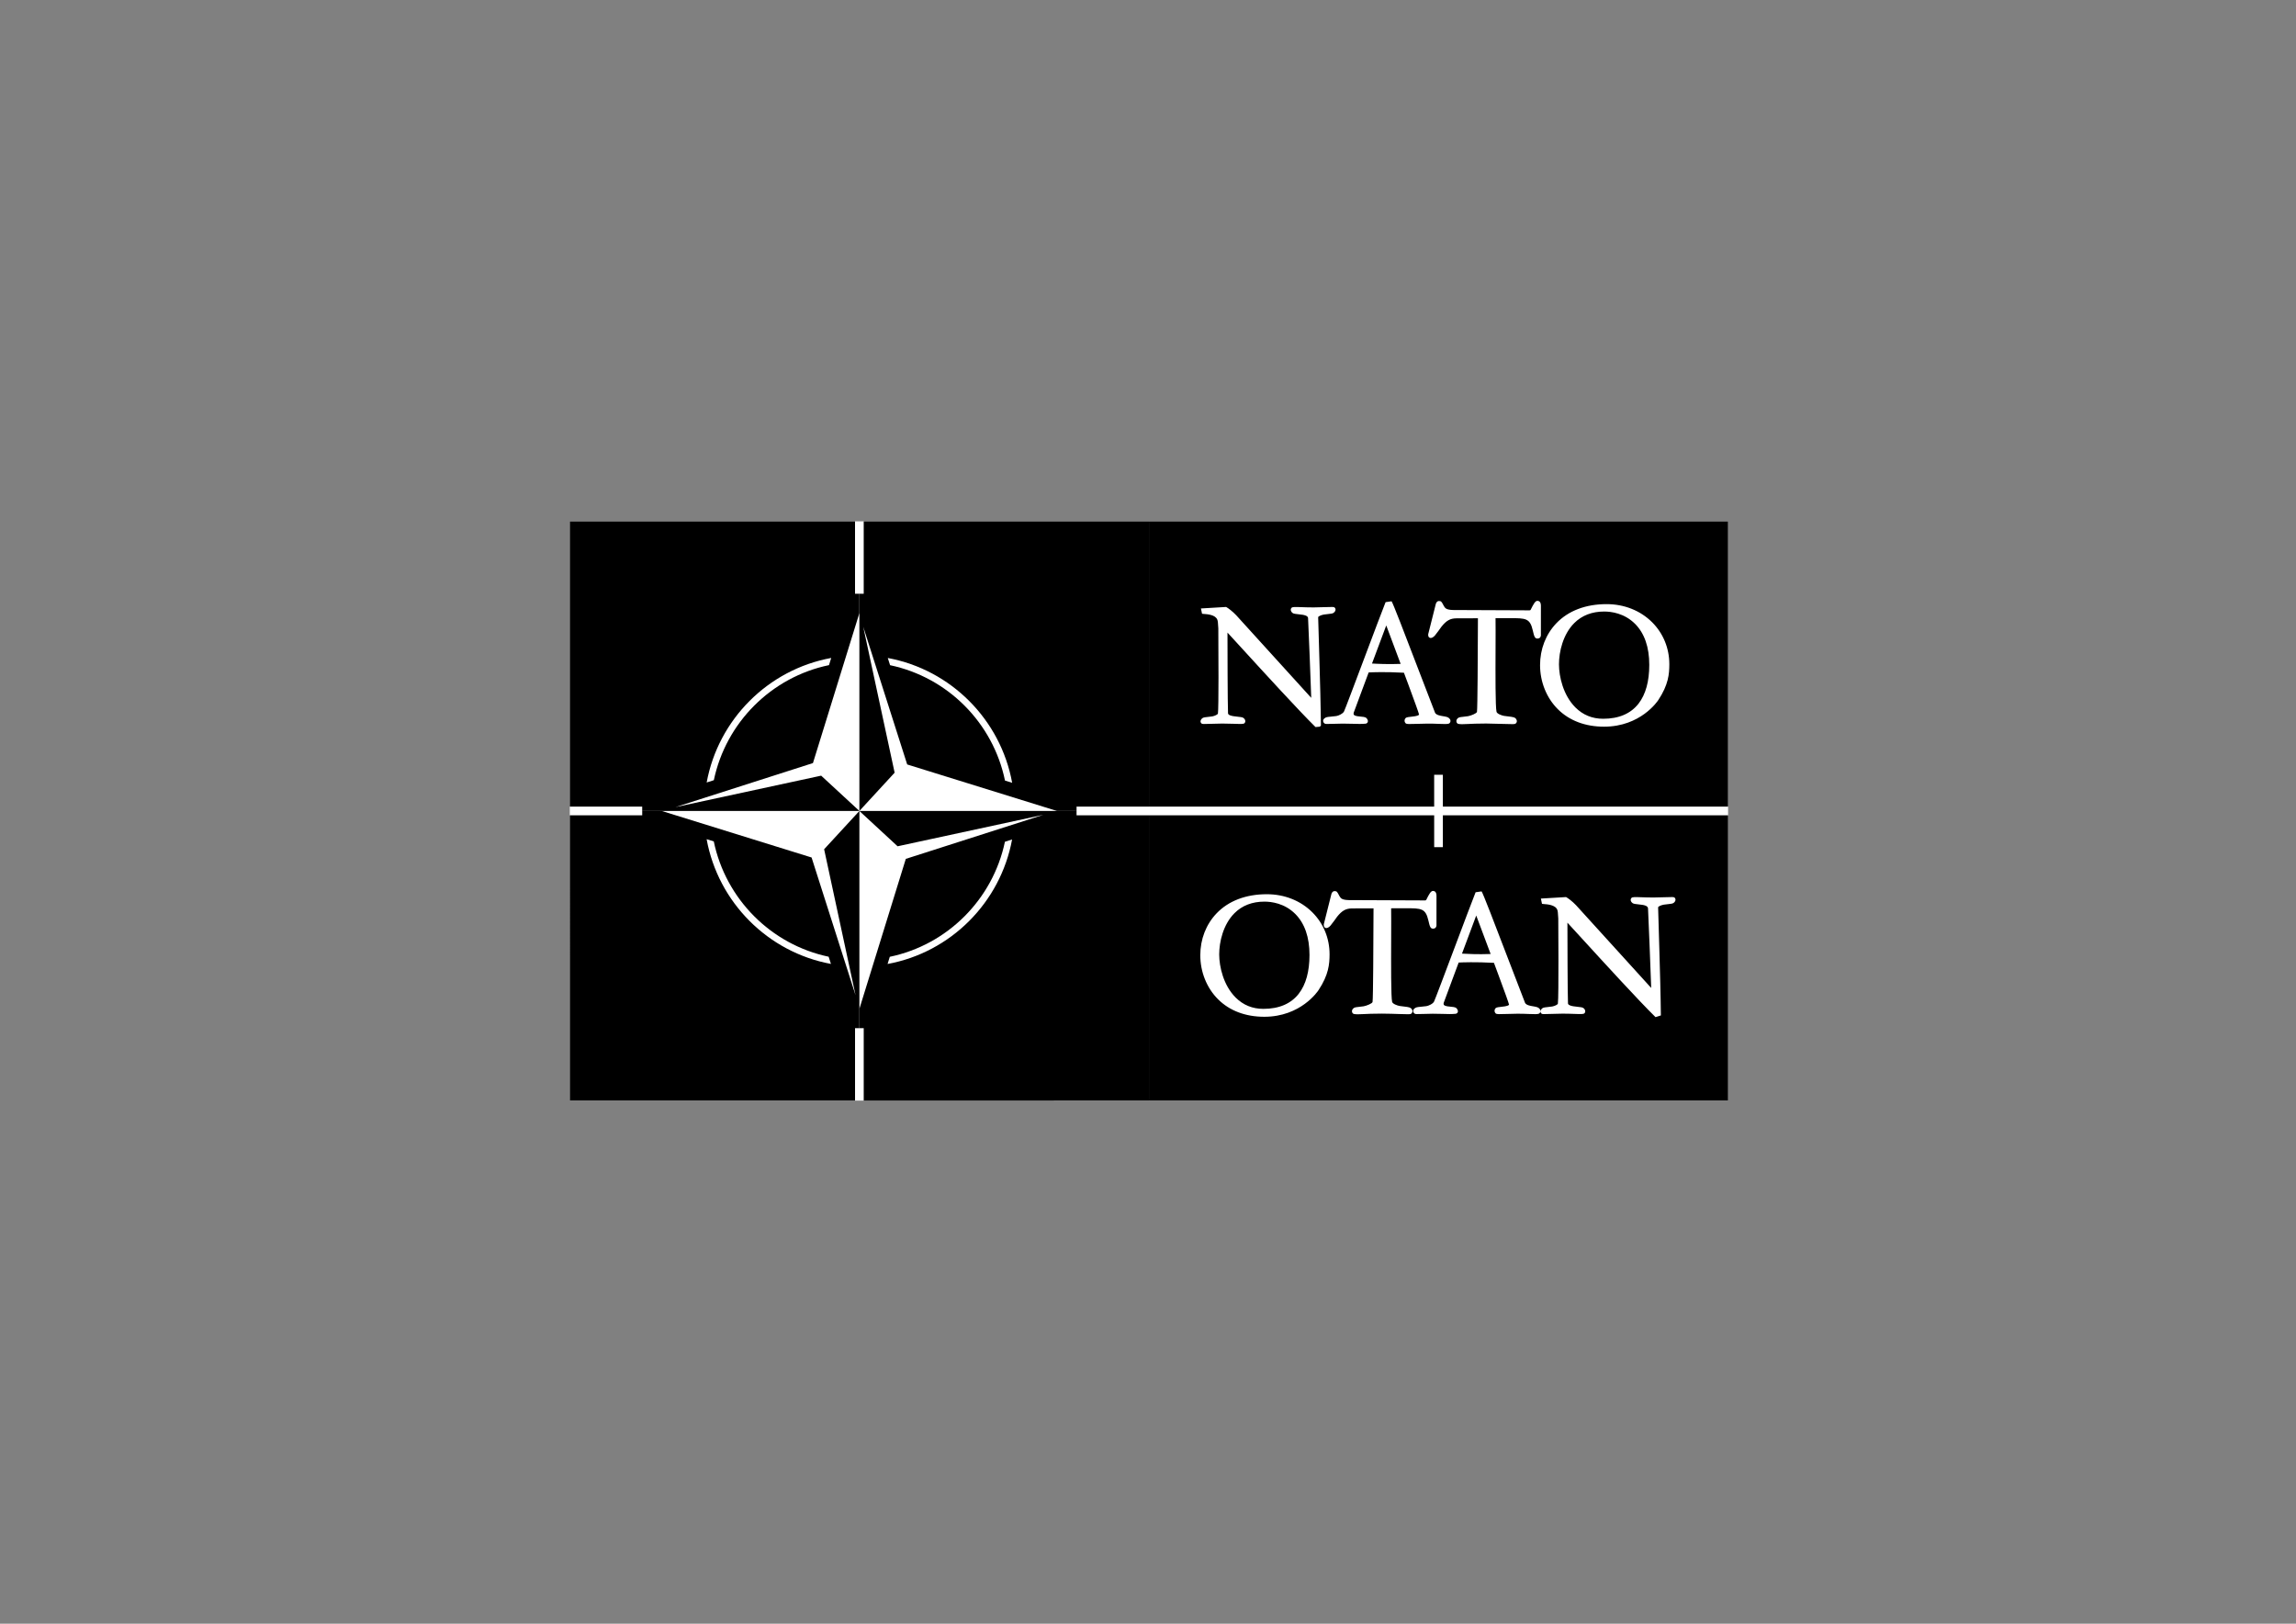
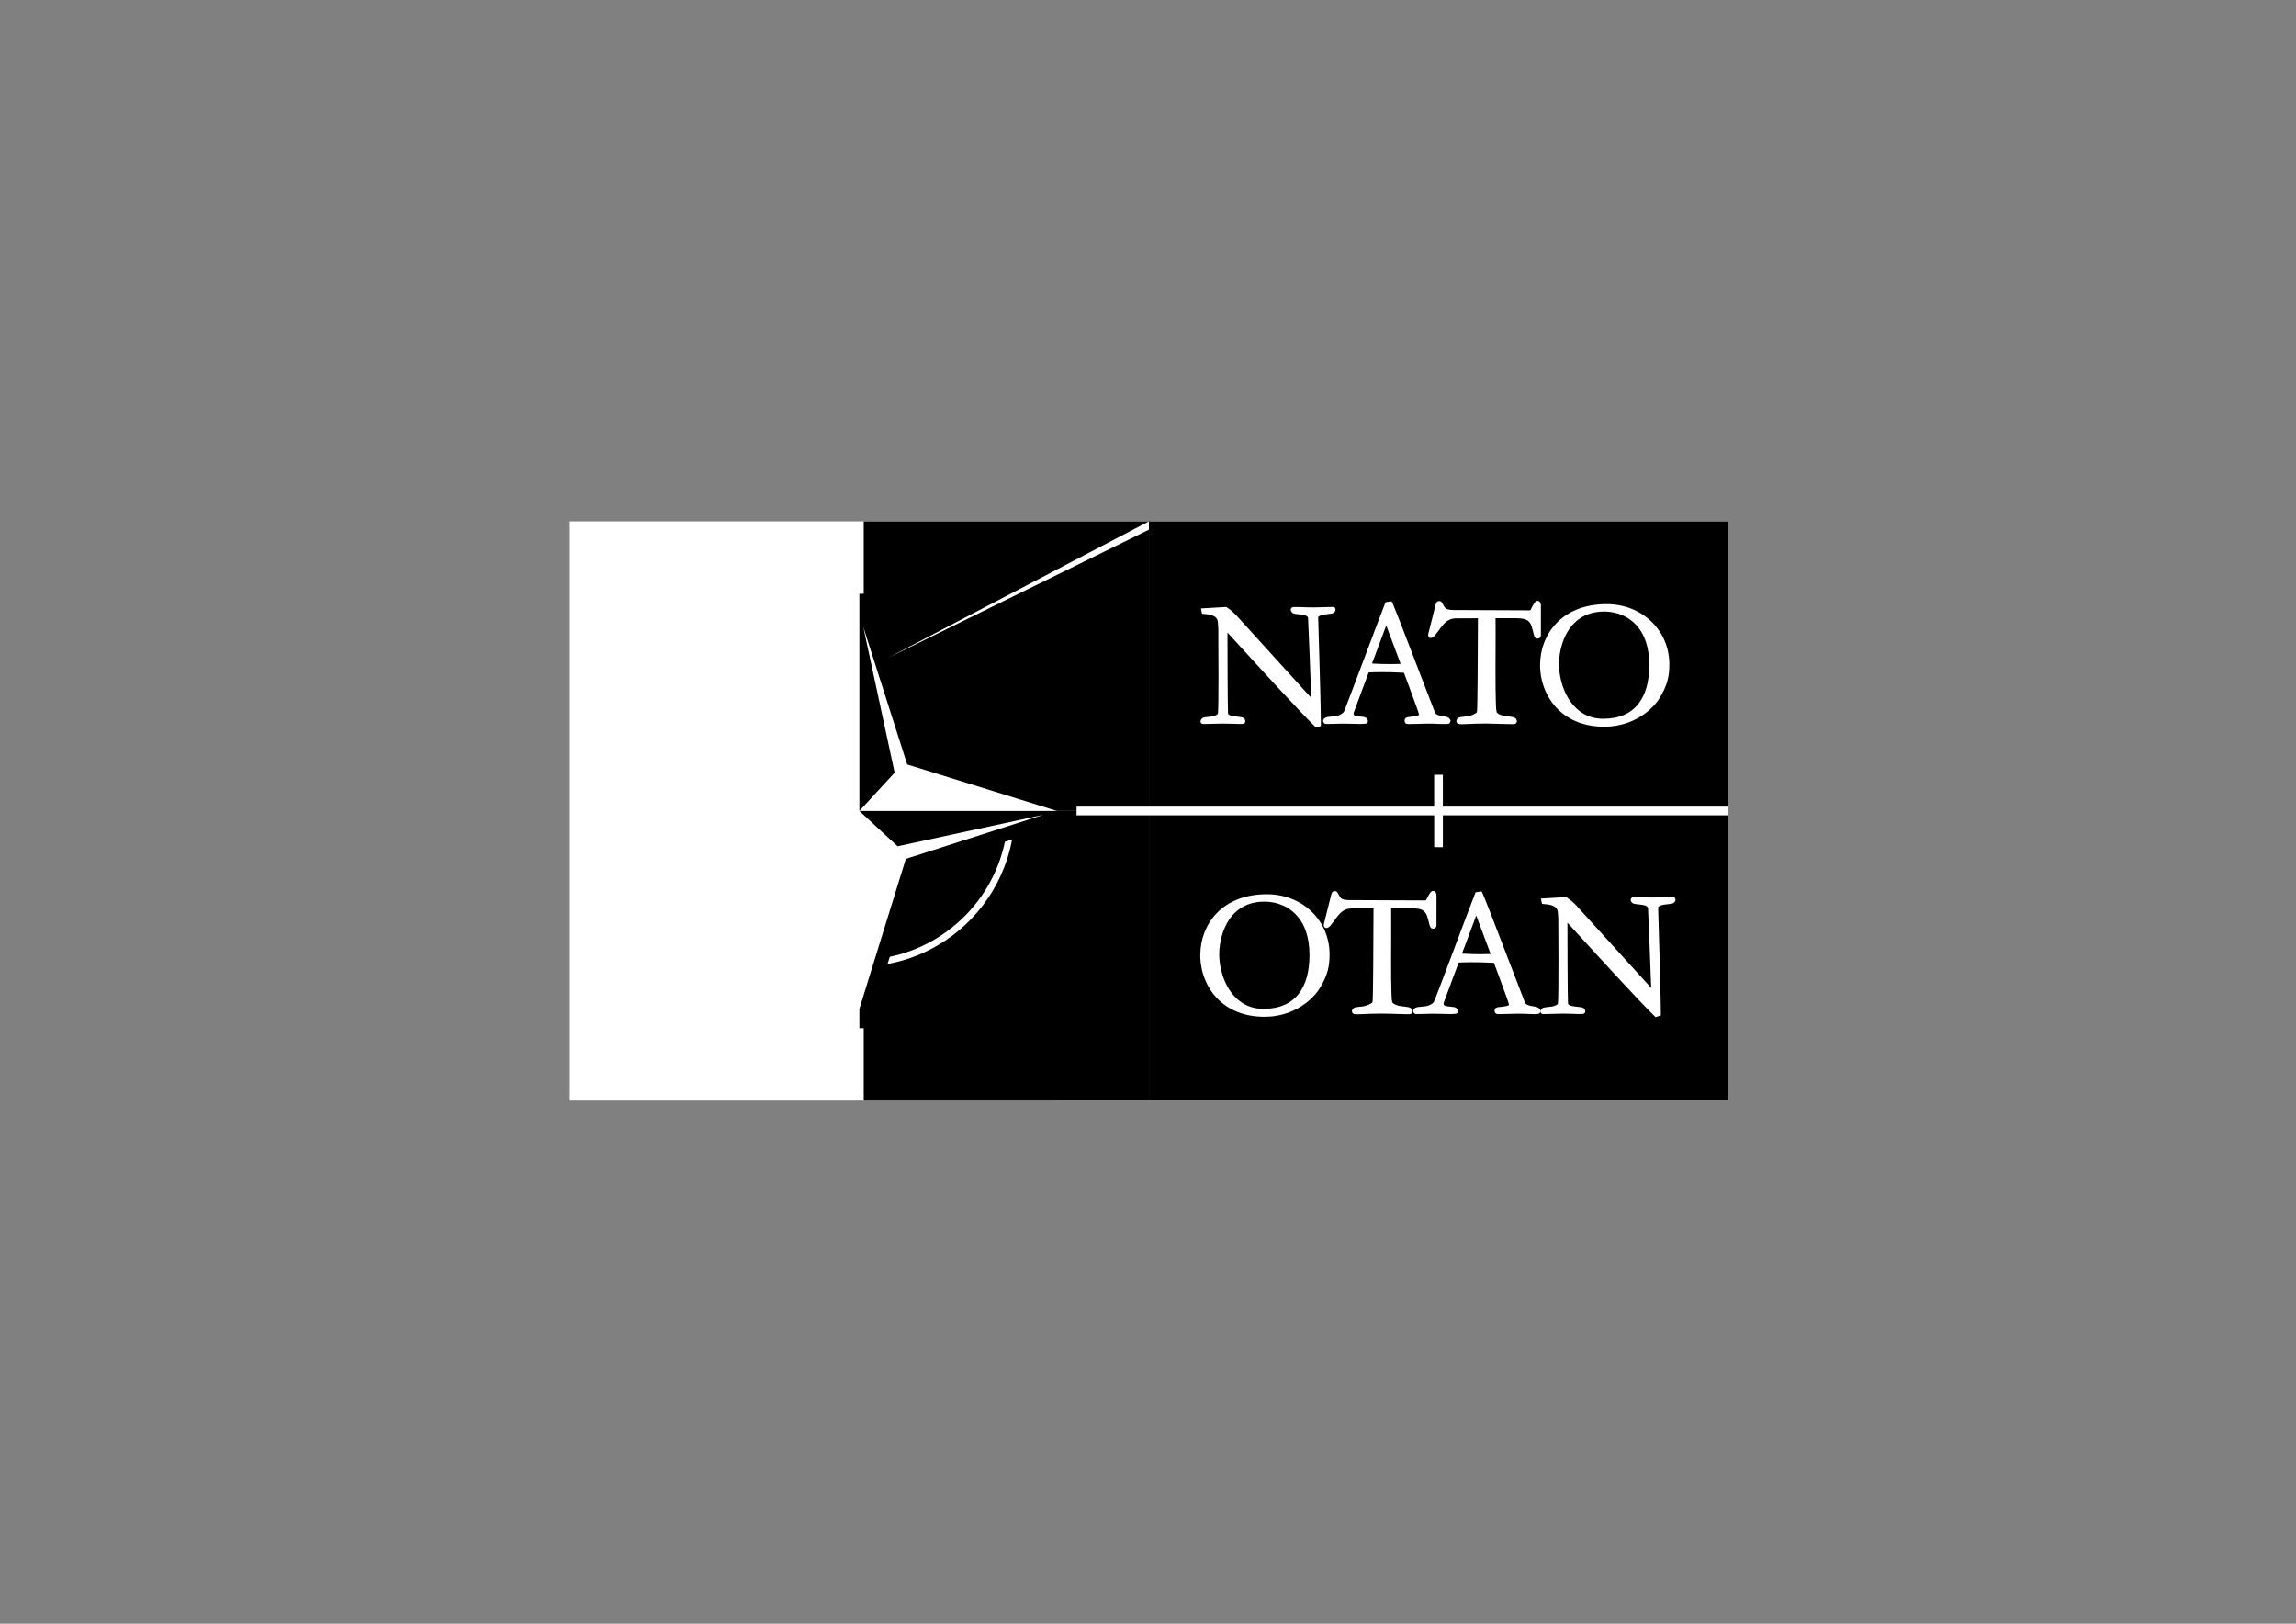
<svg xmlns="http://www.w3.org/2000/svg" id="Ebene_1" x="0px" y="0px" width="841.891px" height="595.281px" viewBox="0 0 841.891 595.281" xml:space="preserve">
  <rect x="0" y="0" width="841.891" height="595.281" fill="#808080" stroke="none" />
  <g>
    <path fill="#FFFFFF" d="M633.65,403.489H208.939V191.136H633.65V403.489z" />
-     <path d="M235.485,298.908h-26.546l0.002,104.581h104.582v-26.542h1.596v-79.635l-12.929,14.039l11.521,53.515l-16.124-50.498  l-54.91-17.048l-7.193-0.004v1.594L235.485,298.908L235.485,298.908z M259.102,307.658l2.624,0.815  c4.387,21.162,21.007,37.835,42.121,42.277l0.844,2.641C281.568,349.112,263.344,330.831,259.102,307.658L259.102,307.658z" />
-     <path d="M313.519,217.68V191.14H208.939l-0.001,104.583h26.543v1.589h79.639l-14.019-12.94l-53.432,11.534l50.423-16.151  l17.027-54.986l0.002,72.545v-79.63h-1.601L313.519,217.68L313.519,217.68z M304.791,241.216l-0.817,2.628  c-21.134,4.392-37.789,21.036-42.228,42.185l-2.629,0.844C263.399,263.71,281.647,245.46,304.791,241.216z" />
-     <path d="M421.293,191.136H316.705v26.542h-1.587v79.632l12.922-14.033l-11.517-53.513l16.123,50.498l54.905,17.047h7.198v-1.591  h26.542L421.293,191.136L421.293,191.136z M325.535,241.233c23.132,4.281,41.363,22.568,45.599,45.75l-2.625-0.811  c-4.384-21.178-21.012-37.862-42.136-42.303L325.535,241.233L325.535,241.233z" />
+     <path d="M421.293,191.136H316.705v26.542h-1.587v79.632l12.922-14.033l-11.517-53.513l16.123,50.498l54.905,17.047h7.198v-1.591  h26.542L421.293,191.136L421.293,191.136z c23.132,4.281,41.363,22.568,45.599,45.75l-2.625-0.811  c-4.384-21.178-21.012-37.862-42.136-42.303L325.535,241.233L325.535,241.233z" />
    <path d="M394.749,298.908v-0.529h-0.002v-1.066h-79.629l14.011,12.946l53.435-11.534l-50.423,16.15l-17.024,54.985v7.088h1.077  v0.002h0.513v26.542l104.588-0.003V298.908H394.749z M371.112,307.76c-4.28,23.155-22.527,41.403-45.66,45.652l0.81-2.631  c21.126-4.395,37.781-21.034,42.218-42.177L371.112,307.76z" />
    <path d="M608.058,256.657c-0.259,0.402-6.495,9.756-19.897,9.756c-6.883,0-12.752-2.226-16.965-6.442  c-4.126-4.123-6.491-10-6.491-16.126c0-5.87,2.118-11.318,5.962-15.339c4.394-4.593,10.767-7.021,18.432-7.021  c6.486,0,12.421,2.366,16.714,6.66c4.055,4.056,6.292,9.509,6.292,15.351C612.103,247.069,611.791,251.032,608.058,256.657z   M563.761,234.109c-0.985,0-1.213-0.768-1.724-2.991c-1.028-4.494-2.595-4.494-8.415-4.491l-5.239,0.017  c0.039,2.366,0.025,6.571,0.006,11.024c-0.039,9.555-0.08,21.392,0.351,23.276c0.169,0.747,1.864,1.349,2.726,1.506l1.609,0.208  c1.668,0.198,2.429,0.287,2.886,0.993c0.393,0.601,0.308,1.229-0.218,1.634c-0.313,0.244-0.93,0.242-4.258,0.126  c-2.184-0.086-4.367-0.136-6.55-0.156c-3.168,0-5.229,0.102-6.731,0.174c-1.728,0.086-2.647,0.13-3.52-0.051  c-0.318-0.117-0.551-0.386-0.624-0.716c-0.091-0.394,0.008-0.807,0.267-1.119c0.464-0.567,0.904-0.613,2.078-0.74  c0.532-0.058,1.143-0.125,1.909-0.237c1.025-0.184,3.153-1.003,3.258-1.59c0.224-1.462,0.297-21.209,0.336-30.699l0.015-3.61  l-7.938,0.026c-2.214,0.02-3.634,0.822-5.417,3.046c-0.756,1.085-1.546,2.148-2.368,3.183c-0.476,0.59-1.269,1.177-1.95,0.894  c-0.254-0.104-0.659-0.413-0.561-1.303l2.768-11.005c0.089-0.43,0.439-1.163,1.176-1.163c0.821,0,0.967,0.266,1.569,1.399  l0.264,0.493c0.509,0.828,0.915,1.483,4.475,1.409l26.904,0.114c0.121,0,0.361-0.067,0.41-0.201  c1.048-2.106,1.669-3.281,2.471-3.281c0.585,0.002,1.29,0.323,1.29,1.828l-0.01,10.881  C564.941,233.688,564.48,234.109,563.761,234.109L563.761,234.109z M531.85,264.447c-0.048,0.327-0.232,0.623-0.51,0.808  c-0.59,0.244-1.599,0.214-3.658,0.13c-1.434-0.07-2.869-0.103-4.305-0.098c-1.324,0.016-2.646,0.048-3.973,0.096  c-2.74,0.089-3.549,0.102-3.922-0.15c-0.441-0.392-0.585-1.018-0.357-1.563c0.284-0.673,0.798-0.732,1.921-0.858  c0.486-0.052,1.066-0.12,1.816-0.234c0.388-0.075,1.284-0.251,1.482-0.575c-0.069-0.509-1.652-4.863-3.878-10.882l-1.676-4.488  c-6.866-0.37-11.507-0.185-12.933-0.106l-1.827,4.907l-0.585,1.568l-3.042,8.195c-0.113,0.341-0.118,0.604-0.01,0.791  c0.218,0.372,0.883,0.502,1.279,0.579c0.665,0.103,1.169,0.145,1.584,0.186c1.161,0.106,1.805,0.165,2.244,1.222  c0.122,0.293,0.101,0.627-0.06,0.901c-0.172,0.26-0.458,0.425-0.771,0.44c-1.465,0.138-2.87,0.093-4.49,0.039  c-1.285-0.052-2.567-0.074-3.852-0.067c-1.216,0.016-2.428,0.044-3.641,0.085c-2.249,0.068-2.667,0.068-2.926-0.092  c-0.337-0.197-0.563-0.541-0.604-0.928c-0.02-0.251,0.049-0.624,0.47-0.974c0.591-0.483,1.045-0.525,2.148-0.624  c0.544-0.052,1.253-0.115,2.224-0.245c0.752-0.101,2.397-0.819,2.827-1.685c0.351-0.694,3.951-10.263,7.434-19.517l0.148-0.396  c3.147-8.356,6.712-17.825,7.654-20.155l2.189-0.318c0.426,0.425,4.575,11.239,10.413,26.481  c2.818,7.364,5.254,13.729,5.556,14.427c0.476,0.803,1.84,1.034,2.57,1.156c1.903,0.307,2.233,0.424,2.714,0.967  C531.766,263.729,531.889,264.087,531.85,264.447L531.85,264.447z M484.305,266.051c-0.307,0.339-0.35,0.362-0.395,0.363  l-1.539,0.136c-5.958-5.846-19.184-20.314-27.083-28.958l-5.2-5.676c0.004,5.298,0.043,25.964,0.202,29.651  c0.138,0.667,1.326,0.882,1.962,0.995c0.827,0.12,1.446,0.188,1.893,0.237c1.257,0.135,1.694,0.184,2.163,0.751  c0.5,0.624,0.358,1.257,0.015,1.585c-0.344,0.327-1.117,0.314-3.763,0.223c-1.475-0.062-2.951-0.09-4.427-0.088  c-1.467,0.01-2.922,0.059-4.087,0.099c-2.662,0.093-3.159,0.093-3.426-0.087c-0.217-0.15-0.361-0.383-0.401-0.643  c-0.033-0.239-0.004-0.604,0.331-1.022c0.462-0.565,0.897-0.612,2.076-0.74c0.524-0.058,1.144-0.126,1.912-0.236  c0.919-0.167,1.996-0.712,2.048-1.04c0.302-1.824,0.208-23.165,0.143-31.229c-0.08-2.141-0.213-2.771-0.346-3.129  c-0.665-1.87-3.69-2.075-4.983-2.161c-0.316-0.022-0.504-0.034-0.637-0.065l-0.411-1.939l9.235-0.554  c0.784,0.43,2.304,1.563,3.7,3.032l27.513,30.29c-0.222-7.433-0.948-24.242-1.165-29.314c-0.143-0.804-1.37-1.027-1.962-1.136  c-0.919-0.133-1.585-0.203-1.979-0.248c-1.175-0.125-1.614-0.173-2.078-0.742c-0.498-0.624-0.36-1.259-0.018-1.585  c0.35-0.326,1.123-0.312,3.78-0.218c1.255,0.044,2.816,0.1,4.407,0.085c1.471-0.012,2.927-0.063,4.091-0.101  c2.658-0.09,3.159-0.095,3.427,0.092c0.218,0.148,0.361,0.382,0.396,0.643c0.033,0.233,0.004,0.603-0.331,1.018  c-0.462,0.567-0.902,0.612-2.076,0.74c-0.514,0.054-1.123,0.122-1.91,0.234c-1.134,0.204-2.05,0.745-2.041,0.935  c0.011,0.192,0.941,31.39,0.921,34.078l0.094,5.588L484.305,266.051L484.305,266.051z M421.293,191.136v104.575h104.584v-11.669  h3.187v11.67h104.583V191.136H421.293z M503.082,243.259c1.57,0.097,5.93,0.321,10.503,0.131l-5.277-14.096L503.082,243.259  L503.082,243.259z M588.225,224.198c-4.482,0-8.176,1.427-10.989,4.238c-4.129,4.13-5.596,10.515-5.596,15.117  c0,4.512,1.576,11.353,6.013,15.791c2.763,2.767,6.184,4.166,10.177,4.166c5.772,0,10.153-1.88,13.014-5.587  c2.596-3.361,3.907-8.127,3.907-14.167c0-6.521-1.758-11.583-5.215-15.046C595.609,224.785,590.765,224.198,588.225,224.198  L588.225,224.198z M614.024,330.695c-0.462,0.566-0.901,0.614-2.076,0.742c-0.494,0.052-1.113,0.12-1.911,0.233  c-1.139,0.207-2.053,0.746-2.044,0.938c0.009,0.225,0.939,31.387,0.926,34.079l0.087,5.587l-1.96,0.625  c-6.018-5.886-19.203-20.307-27.081-28.929l-5.226-5.7c0.011,5.297,0.045,25.97,0.209,29.653c0.138,0.665,1.361,0.887,1.955,0.993  c0.906,0.131,1.555,0.202,1.979,0.248c1.174,0.129,1.615,0.175,2.077,0.741c0.499,0.625,0.361,1.259,0.015,1.587  c-0.346,0.327-1.118,0.313-3.772,0.22c-1.47-0.063-2.942-0.09-4.418-0.087c-1.382,0.013-2.787,0.056-3.911,0.095  c-2.878,0.1-3.333,0.102-3.601-0.082c-0.216-0.15-0.36-0.383-0.396-0.644c-0.038-0.236-0.01-0.604,0.33-1.021  c0.458-0.567,0.897-0.616,2.071-0.74c0.562-0.061,1.165-0.131,1.911-0.236c0.945-0.173,1.996-0.707,2.049-1.039  c0.366-2.192,0.147-30.948,0.147-31.231c-0.085-2.14-0.218-2.769-0.346-3.133c-0.665-1.862-3.689-2.068-4.988-2.156  c-0.353-0.026-0.515-0.038-0.636-0.067l-0.406-1.938l9.231-0.554c0.787,0.433,2.313,1.566,3.699,3.03l27.519,30.29  c-0.227-7.376-0.945-24.154-1.166-29.222c-0.147-0.898-1.382-1.119-1.972-1.226c-0.936-0.138-1.609-0.208-1.978-0.247  c-1.169-0.128-1.607-0.175-2.074-0.746c-0.576-0.714-0.283-1.332-0.015-1.586c0.346-0.323,1.117-0.309,3.762-0.218  c1.26,0.044,2.828,0.099,4.424,0.085c1.364-0.015,2.732-0.047,4.1-0.099c2.695-0.092,3.148-0.095,3.421,0.09  c0.218,0.149,0.359,0.385,0.393,0.644C614.388,329.912,614.362,330.28,614.024,330.695L614.024,330.695z M564.846,370.805  c-0.053,0.329-0.237,0.623-0.515,0.808c-0.589,0.244-1.604,0.216-3.663,0.131c-1.428-0.069-2.862-0.103-4.295-0.099  c-1.415,0.012-2.732,0.053-3.897,0.092c-2.813,0.093-3.615,0.111-3.992-0.151c-0.442-0.389-0.586-1.015-0.357-1.559  c0.283-0.675,0.797-0.735,1.92-0.858c0.521-0.056,1.094-0.126,1.812-0.234c0.387-0.075,1.29-0.252,1.482-0.577  c-0.062-0.481-1.604-4.753-3.879-10.882l-1.668-4.487c-6.85-0.367-11.503-0.182-12.935-0.105l-1.961,5.272l-3.489,9.4  c-0.114,0.341-0.119,0.604-0.011,0.79c0.218,0.372,0.881,0.503,1.274,0.58c0.654,0.099,1.157,0.147,1.559,0.181  c1.193,0.111,1.838,0.168,2.269,1.226c0.126,0.291,0.106,0.627-0.054,0.902c-0.173,0.259-0.46,0.42-0.77,0.437  c-1.487,0.146-2.903,0.094-4.542,0.041c-1.267-0.053-2.536-0.073-3.803-0.065c-1.426,0.015-2.713,0.055-3.654,0.086  c-2.237,0.064-2.658,0.064-2.91-0.091c-0.336-0.198-0.564-0.541-0.609-0.928c-0.016-0.252,0.051-0.624,0.472-0.972  c0.589-0.487,1.048-0.529,2.156-0.631c0.563-0.051,1.264-0.113,2.215-0.244c0.755-0.103,2.403-0.82,2.833-1.682  c0.353-0.709,4.212-10.949,7.608-19.985c2.971-7.899,6.669-17.729,7.626-20.089l2.189-0.318  c0.425,0.428,4.591,11.275,10.444,26.567c2.798,7.318,5.22,13.644,5.518,14.341c0.48,0.805,1.846,1.035,2.575,1.157  c1.878,0.308,2.233,0.433,2.714,0.97C564.759,370.089,564.884,370.445,564.846,370.805L564.846,370.805z M517.465,371.64  c-0.316,0.243-0.936,0.241-4.272,0.122c-1.778-0.06-3.995-0.139-6.544-0.152c-3.271,0-5.389,0.105-6.791,0.177  c-1.667,0.079-2.582,0.125-3.456-0.055c-0.315-0.119-0.552-0.385-0.629-0.711c-0.092-0.396,0.009-0.813,0.272-1.124  c0.463-0.567,0.902-0.616,2.077-0.742c0.543-0.058,1.152-0.126,1.911-0.237c1.025-0.185,3.151-1.003,3.251-1.588  c0.231-1.473,0.302-21.391,0.341-30.96l0.016-3.353l-7.938,0.027c-2.219,0.022-3.641,0.824-5.419,3.045  c-0.395,0.599-1.544,2.153-2.368,3.181c-0.475,0.591-1.273,1.179-1.948,0.895c-0.203-0.085-0.666-0.38-0.563-1.304l2.765-11.002  c0.093-0.433,0.444-1.165,1.18-1.165c0.821,0,0.967,0.267,1.566,1.397l0.267,0.494c0.509,0.83,0.911,1.482,4.471,1.407  l26.908,0.115c0.123,0,0.362-0.064,0.406-0.197c1.048-2.105,1.668-3.282,2.472-3.282c0.59,0.002,1.288,0.321,1.288,1.827  l-0.005,10.879c-0.064,0.706-0.529,1.129-1.242,1.129c-0.986,0-1.213-0.766-1.723-2.991c-1.034-4.493-2.597-4.493-8.41-4.489  l-5.248,0.015c0.044,2.368,0.023,6.576,0.011,11.025c-0.039,9.579-0.082,21.392,0.351,23.276c0.169,0.74,1.861,1.349,2.724,1.506  c0.746,0.106,1.363,0.181,1.766,0.225c1.509,0.179,2.274,0.269,2.732,0.975C518.149,370.724,517.856,371.333,517.465,371.64  L517.465,371.64z M483.469,363.01c-0.259,0.398-6.494,9.755-19.894,9.755c-6.892,0-12.757-2.226-16.966-6.44  c-4.126-4.125-6.491-10.004-6.491-16.128c0-5.869,2.115-11.316,5.962-15.338c4.393-4.595,10.768-7.023,18.433-7.023  c6.485,0,12.419,2.363,16.713,6.656c4.06,4.06,6.294,9.512,6.294,15.352C487.515,353.421,487.204,357.385,483.469,363.01  L483.469,363.01z M529.066,298.908v11.679h-3.183v-11.679h-104.59v104.581H633.65V298.908H529.066L529.066,298.908z   M536.078,349.613c1.566,0.099,5.904,0.322,10.504,0.135l-5.282-14.101L536.078,349.613L536.078,349.613z M463.641,330.552  c-4.483,0-8.181,1.427-10.992,4.239c-4.131,4.128-5.596,10.517-5.596,15.118c0,4.51,1.575,11.353,6.012,15.79  c2.762,2.766,6.182,4.166,10.17,4.166c5.779,0,10.158-1.878,13.018-5.587c2.597-3.357,3.908-8.128,3.908-14.168  c0-6.52-1.757-11.58-5.215-15.045C471.02,331.137,466.177,330.552,463.641,330.552L463.641,330.552z" />
  </g>
</svg>